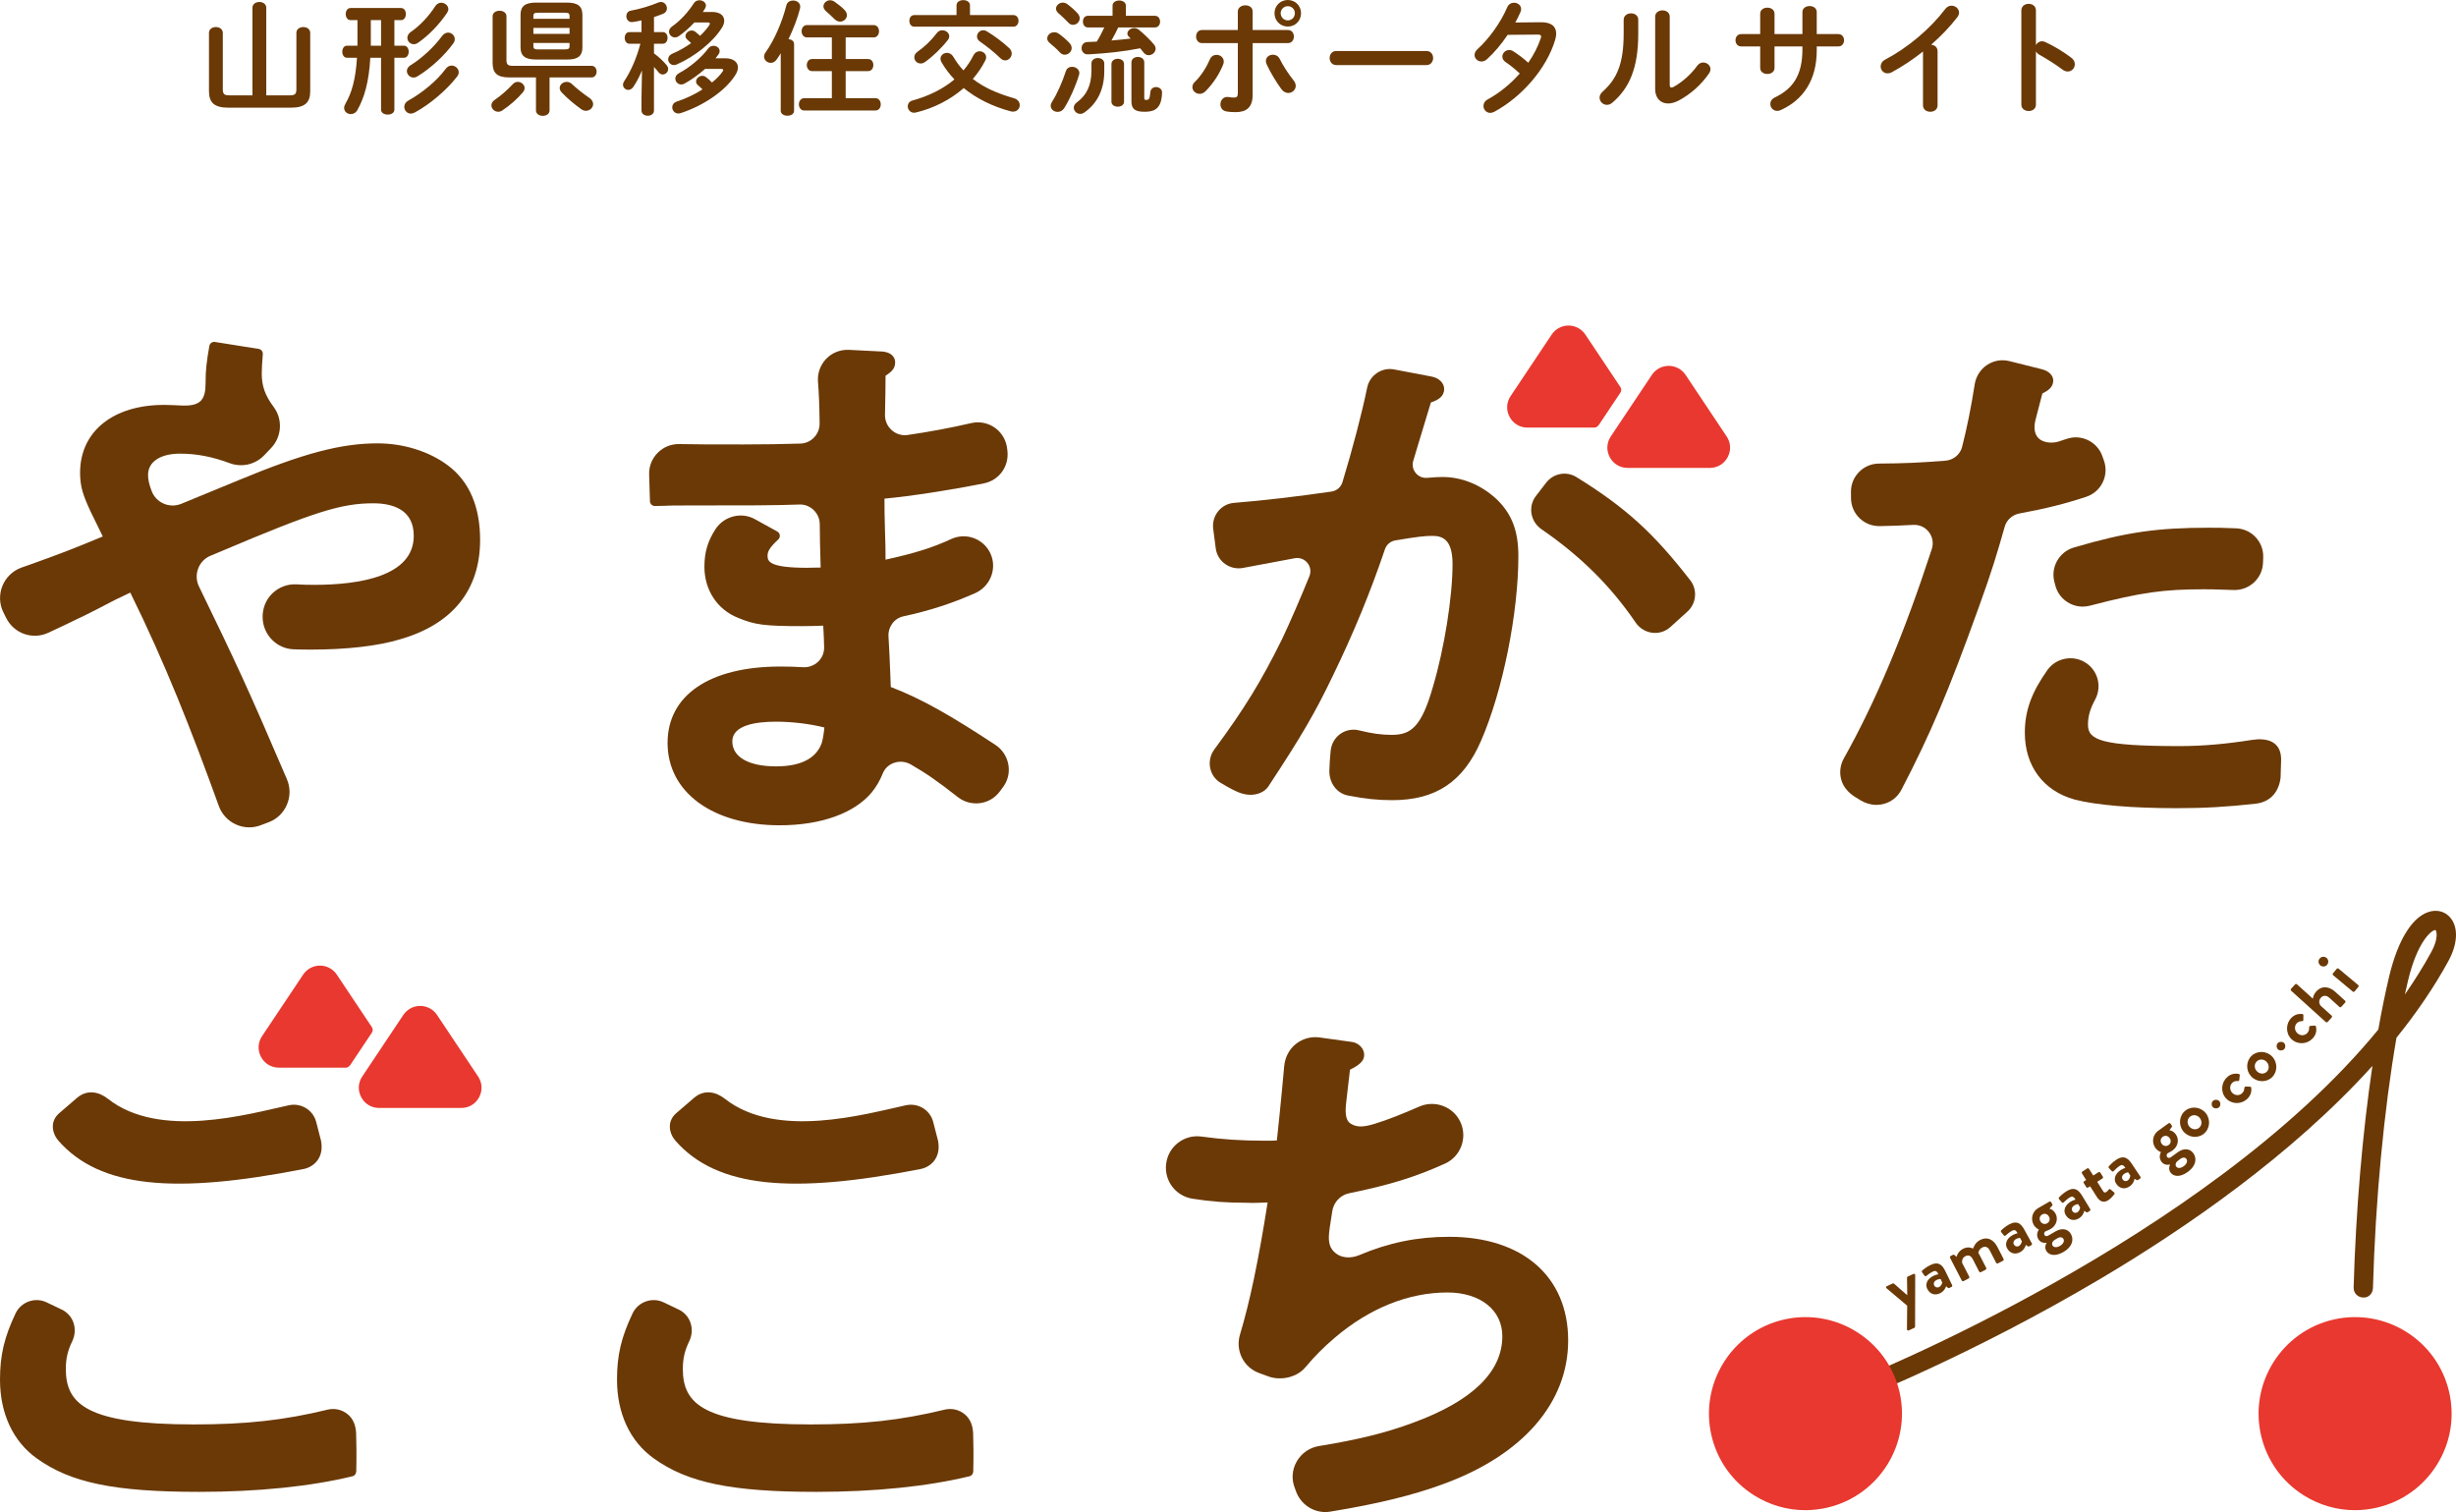
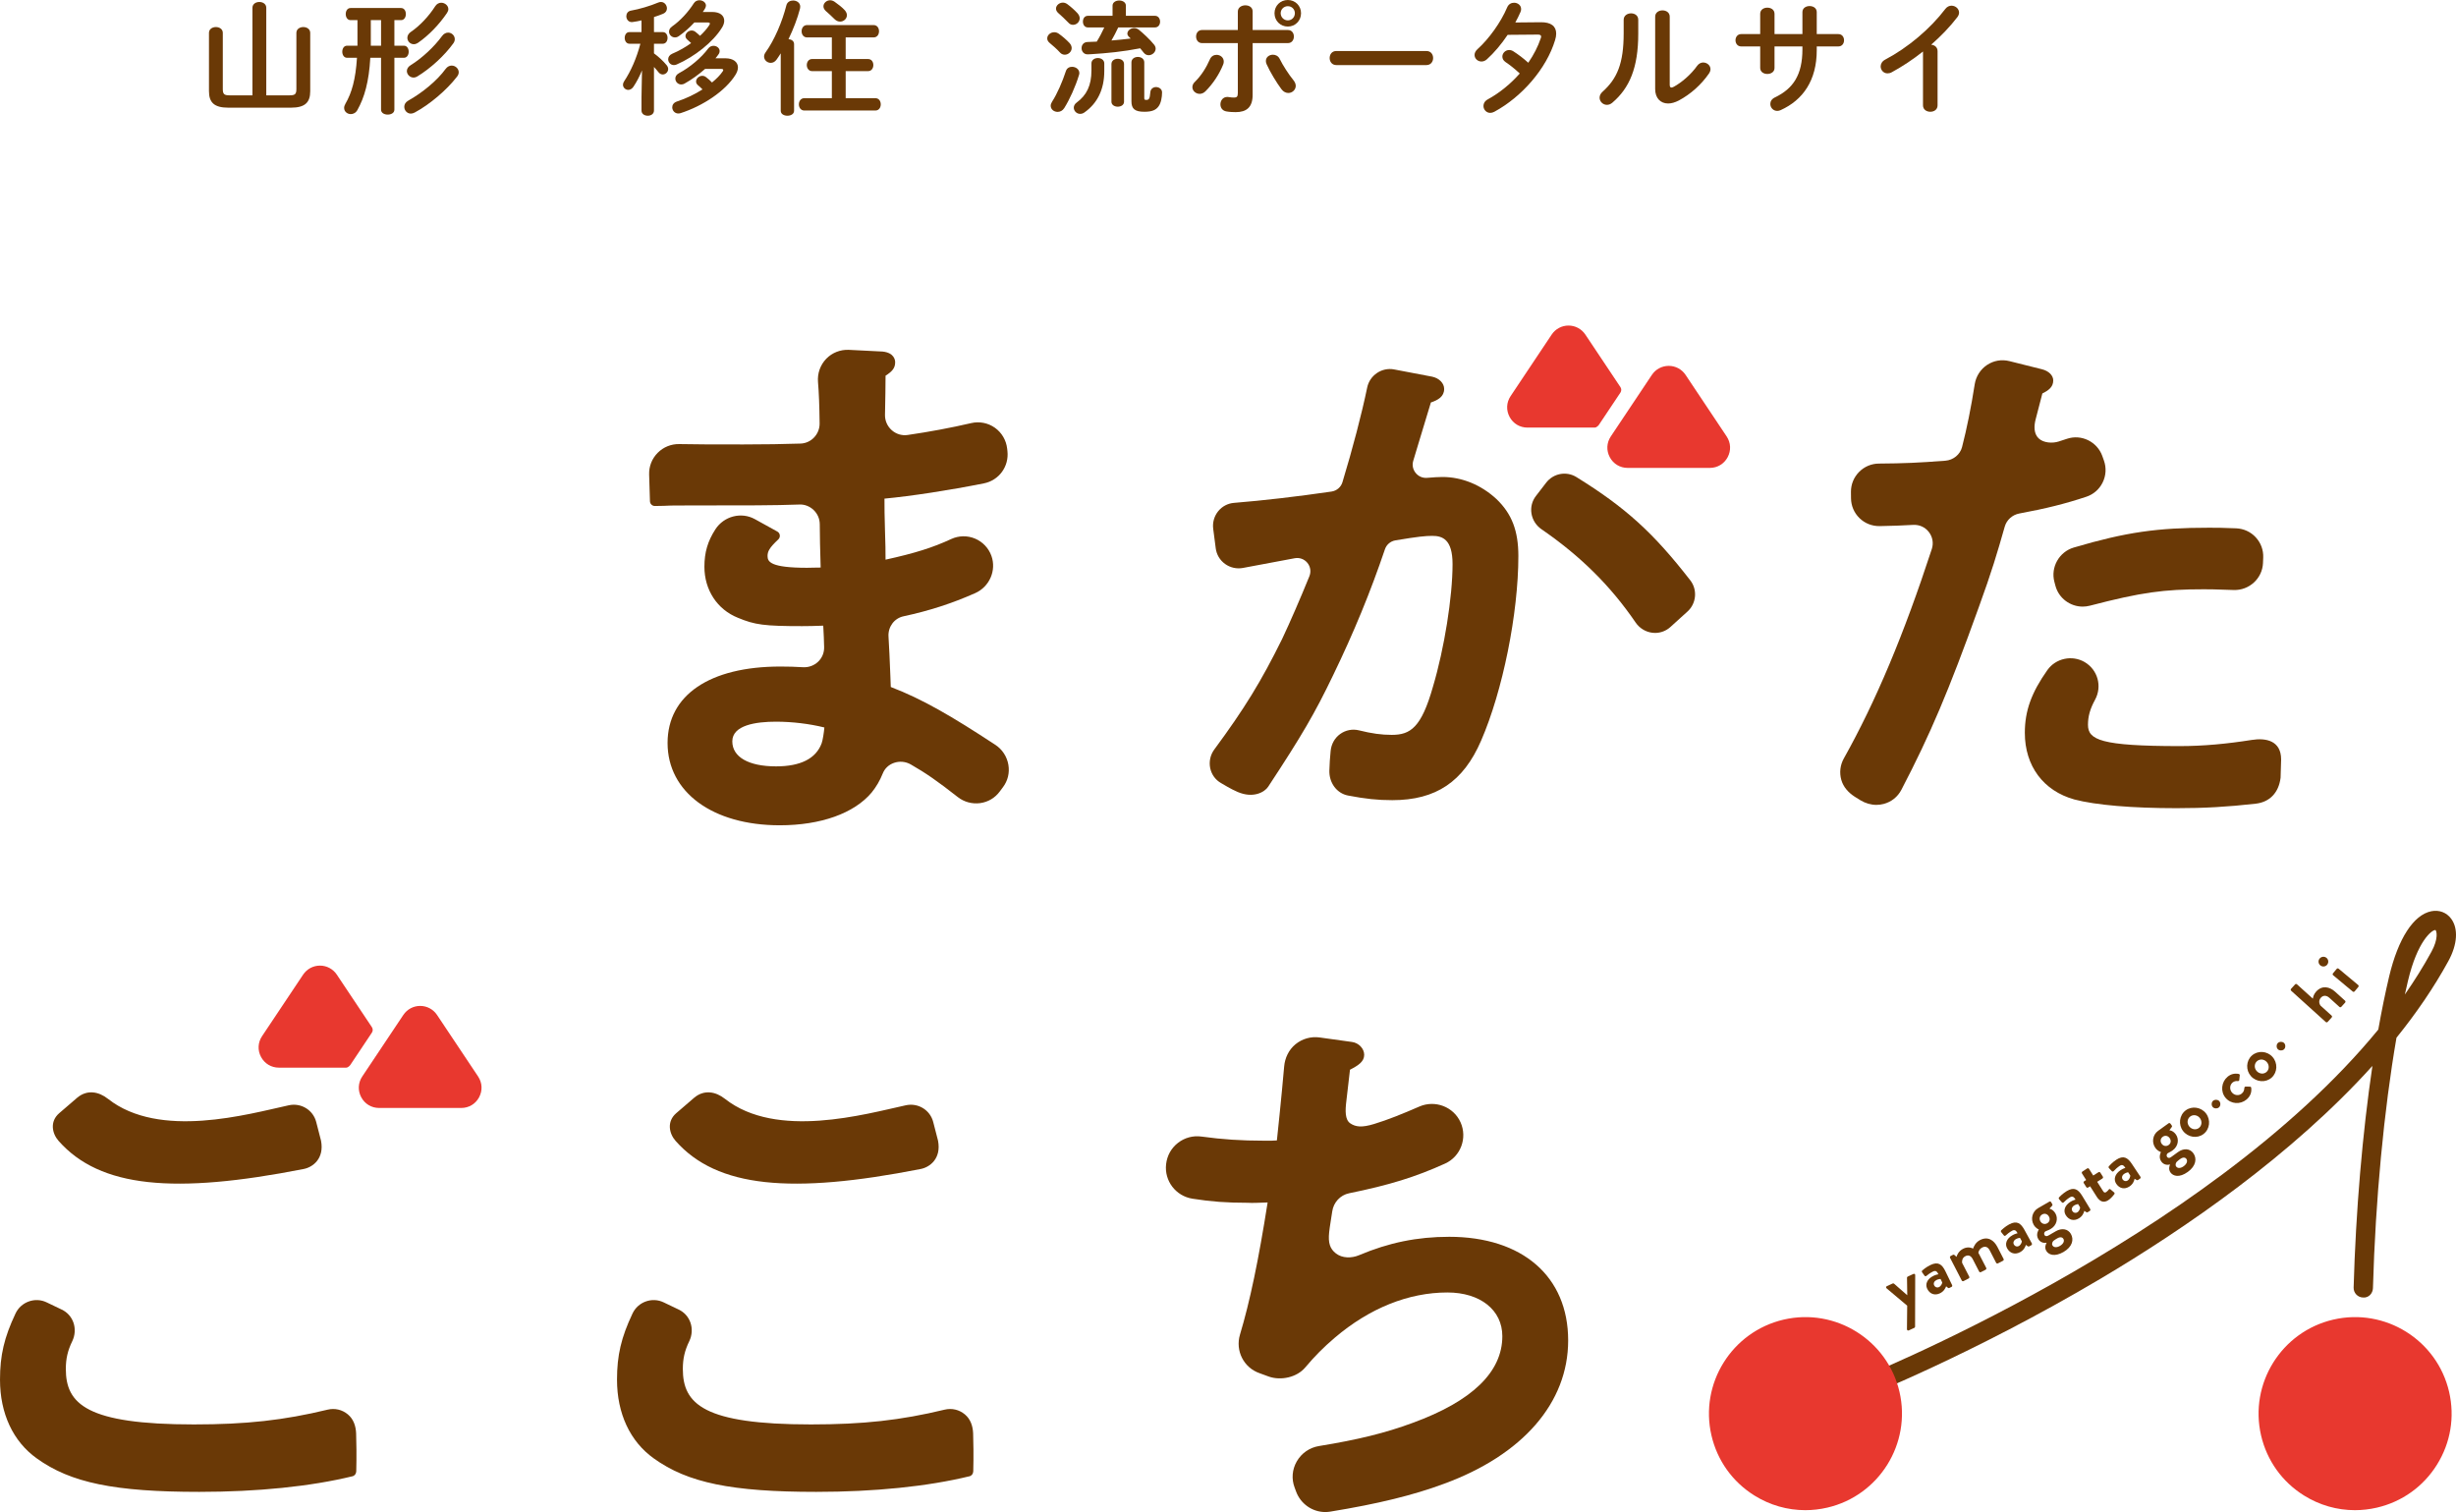
<svg xmlns="http://www.w3.org/2000/svg" id="_レイヤー_2" data-name="レイヤー 2" viewBox="0 0 585.9 360.692">
  <defs>
    <style>
      .cls-1 {
        fill: #e8382f;
      }

      .cls-2 {
        fill: #6a3906;
      }
    </style>
  </defs>
  <g id="_文字" data-name="文字">
    <g>
      <path class="cls-2" d="M443.141,333.781c-.92,0-1.789-.553-2.146-1.462-.466-1.185.117-2.522,1.301-2.988.932-.367,83.836-33.422,125.066-83.736.804-4.537,1.672-8.793,2.598-12.688,2.142-9.008,5.801-14.67,10.041-15.535,1.867-.379,3.638.285,4.745,1.781,1.748,2.37,1.501,6.143-.657,10.092-3.463,6.332-7.664,12.445-12.389,18.302-2.985,17.284-5.018,38.602-5.613,59.731-.036,1.274-1.042,2.361-2.368,2.239-1.272-.036-2.274-1.096-2.239-2.368.518-18.369,2.114-36.904,4.48-52.881-19.108,21.184-44.434,38.654-64.907,50.793-30.298,17.964-56.804,28.457-57.068,28.561-.277.109-.563.16-.842.16ZM580.956,221.852c-.845,0-4.262,2.656-6.511,12.122-.253,1.059-.5,2.146-.743,3.258,2.323-3.335,4.446-6.733,6.34-10.198,1.71-3.126,1.247-4.942.964-5.178-.016-.003-.032-.004-.05-.004Z" />
      <g>
        <g>
          <path class="cls-2" d="M450.057,307.321c-.183-.156-.151-.412.079-.518l1.374-.633c.14-.061.249-.023.336.049l3.132,2.744.016-.007-.061-4.156c.005-.188.109-.253.291-.336l1.223-.564c.244-.11.455.032.442.279l-.029,12.269c-.003.111-.053.246-.175.299l-1.313.605c-.23.105-.458-.029-.45-.293l.056-5.597-4.922-4.143Z" />
          <path class="cls-2" d="M461.244,304.344c.604-.295,1.184-.369,1.184-.369-.357-.78-.731-.933-1.292-.663-.559.271-1.287.772-1.583,1.046-.183.164-.355.079-.479-.102l-.516-.72c-.159-.207-.087-.369.026-.483.098-.103.951-.813,1.92-1.283,1.891-.916,2.804-.144,3.604,1.507l1.589,3.283c.074.147.005.351-.148.425l-.543.263c-.106.052-.204.044-.357-.087l-.381-.32c-.193.485-.535,1.211-1.472,1.667-1.21.586-2.423.201-3.048-1.086-.519-1.071-.045-2.33,1.499-3.077ZM462.578,307.022c.485-.236.755-.87.76-1.096l-.402-.833s-.498.016-.937.228c-.59.289-.821.81-.588,1.295.22.454.699.634,1.168.406Z" />
          <path class="cls-2" d="M465.207,300.044c-.085-.164-.011-.351.138-.429l.553-.286c.135-.07.262-.041.339.033l.5.459c.109-.414.49-1.366,1.552-1.916.853-.438,1.62-.418,2.42-.075.117-.4.556-1.459,1.631-2.015,1.914-.985,3.352.071,4.16,1.642l1.475,2.86c.077.146.026.342-.138.429l-1.213.626c-.164.082-.352.009-.429-.138l-1.528-2.962c-.4-.78-1.03-1.079-1.777-.694-.868.447-.932,1.276-.932,1.276,0,0,.167.29.307.559l1.568,3.038c.074.147.011.351-.14.43l-1.123.577c-.162.085-.352.013-.429-.138l-1.528-2.962c-.402-.777-.998-1.095-1.763-.7-.747.387-.826,1.109-.768,1.59l1.695,3.293c.079.147.013.353-.138.428l-1.21.626c-.148.078-.355.013-.432-.139l-2.791-5.413Z" />
          <path class="cls-2" d="M480.152,294.617c.593-.322,1.165-.429,1.165-.429-.395-.761-.778-.896-1.321-.597-.548.298-1.25.841-1.53,1.128-.175.172-.352.095-.485-.081l-.556-.692c-.164-.196-.103-.364.005-.483.095-.107.908-.861,1.853-1.38,1.843-1.01,2.796-.287,3.678,1.32l1.753,3.201c.082.146.021.35-.124.433l-.532.289c-.103.057-.201.054-.365-.068l-.395-.299c-.167.492-.471,1.237-1.385,1.736-1.178.65-2.412.327-3.101-.925-.572-1.047-.164-2.326,1.34-3.152ZM481.624,297.226c.471-.259.71-.908.702-1.133l-.445-.813s-.495.044-.924.278c-.575.315-.781.847-.522,1.321.244.442.731.596,1.189.347Z" />
          <path class="cls-2" d="M486.382,293.283s-.723-.242-1.226-1.116c-.778-1.354-.365-3.159,1.075-3.988l2.648-1.529c.159-.09.342-.042.434.118l.275.479c.061.103.069.254-.016.342l-.665.731s.842.117,1.438,1.149c.662,1.149.355,2.838-1.173,3.718-.553.316-.998.418-1.231.555-.201.117-.418.515-.217.862.175.304.545.346.866.162l1.861-1.074c1.324-.764,2.836-.63,3.575.653.771,1.34.35,3.094-1.761,4.311-2.153,1.239-3.582.645-4.117-.286-.503-.871-.019-1.713.079-1.885l-.026-.042c-.289.07-1.361.162-1.97-.899-.657-1.135.151-2.259.151-2.259ZM488.378,291.805c.596-.343.752-1.017.4-1.627-.352-.613-1.011-.81-1.607-.469-.583.335-.768,1.023-.416,1.631.35.614,1.041.798,1.623.465ZM491.413,297.205c.813-.469,1.144-1.144.823-1.697-.148-.261-.614-.596-1.472-.101-.318.185-.63.384-.911.602-.14.16-.477.624-.217,1.074.294.511.99.575,1.777.122Z" />
          <path class="cls-2" d="M493.995,286.639c.575-.348,1.144-.479,1.144-.479-.429-.743-.816-.863-1.35-.539-.532.323-1.207.894-1.477,1.195-.167.177-.347.11-.487-.061l-.585-.666c-.175-.192-.119-.363-.016-.485.09-.113.871-.902,1.79-1.462,1.798-1.091,2.783-.408,3.733,1.16l1.893,3.12c.087.147.037.353-.106.44l-.519.314c-.101.062-.199.062-.365-.05l-.408-.286c-.148.503-.418,1.256-1.311,1.798-1.152.698-2.396.432-3.138-.792-.62-1.021-.265-2.317,1.202-3.208ZM495.575,289.184c.461-.281.673-.94.651-1.166l-.479-.79s-.492.062-.911.314c-.561.342-.741.887-.461,1.346.259.43.755.565,1.199.297Z" />
          <path class="cls-2" d="M498.612,282.981l-.482.303c-.143.091-.336.036-.426-.106l-.601-.952c-.101-.156-.058-.343.085-.432l.482-.306-.996-1.577c-.093-.142-.045-.35.098-.441l1.154-.751c.143-.09.339-.034.426.109l1.006,1.59,1.25-.788c.156-.101.342-.058.44.097l.604.952c.09.14.056.342-.101.441l-1.25.79,1.438,2.272c.252.398.5.319.728.175.241-.152.477-.441.596-.596.122-.156.281-.156.413-.038l.847.711c.148.109.167.294.061.44-.042.089-.76.997-1.456,1.44-1.091.691-2.007.315-2.735-.837l-1.581-2.497Z" />
          <path class="cls-2" d="M505.91,279.117c.559-.371,1.123-.522,1.123-.522-.458-.726-.85-.827-1.366-.483-.519.342-1.173.937-1.43,1.247-.162.187-.342.124-.49-.037l-.609-.646c-.183-.181-.135-.353-.034-.479.082-.114.831-.932,1.726-1.528,1.75-1.161,2.759-.52,3.77,1.009l2.015,3.037c.093.14.05.351-.093.442l-.503.335c-.098.065-.196.07-.365-.038l-.421-.267c-.127.507-.365,1.272-1.237,1.844-1.117.744-2.372.527-3.159-.663-.659-.994-.357-2.304,1.072-3.25ZM507.588,281.591c.447-.297.63-.964.604-1.186l-.508-.769s-.492.082-.898.351c-.548.361-.707.911-.41,1.358.281.421.778.535,1.213.246Z" />
          <path class="cls-2" d="M515.516,274.815s-.744-.169-1.334-.988c-.911-1.268-.688-3.109.662-4.08l2.481-1.786c.146-.113.336-.078.445.07l.326.45c.066.095.09.244.016.339l-.588.797s.85.029,1.546.994c.778,1.079.646,2.787-.784,3.819-.519.373-.951.522-1.17.678-.191.138-.365.552-.13.882.204.286.58.286.879.07l1.742-1.258c1.242-.895,2.759-.913,3.625.285.906,1.252.662,3.042-1.313,4.467-2.018,1.456-3.495,1.013-4.125.142-.588-.819-.193-1.705-.117-1.887l-.029-.038c-.281.095-1.337.301-2.052-.695-.768-1.064-.079-2.261-.079-2.261ZM517.351,273.135c.559-.401.646-1.084.233-1.659-.413-.568-1.088-.703-1.65-.299-.543.392-.657,1.096-.244,1.667.413.572,1.115.687,1.66.291ZM520.923,278.206c.763-.555,1.022-1.256.649-1.773-.177-.246-.675-.532-1.477.048-.299.217-.59.447-.845.695-.127.171-.41.669-.106,1.09.344.478,1.043.469,1.779-.06Z" />
          <path class="cls-2" d="M521.389,264.895c1.509-1.148,3.718-.804,4.872.707,1.17,1.537.919,3.76-.593,4.912-1.509,1.15-3.718.804-4.891-.732-1.152-1.509-.9-3.732.612-4.887ZM524.569,269.07c.707-.543.816-1.594.233-2.357-.569-.749-1.605-.911-2.312-.371-.723.551-.826,1.581-.257,2.33.583.759,1.613.947,2.335.397Z" />
          <path class="cls-2" d="M531.398,256.865c.8-.671,1.689-.866,2.674-.684.191.042.294.22.238.416l-.117,1.064c-.029.201-.199.234-.355.23-.4-.058-.874.034-1.234.336-.696.583-.768,1.65-.162,2.372.614.733,1.655.847,2.354.263.551-.463.572-.939.62-1.352.013-.167.122-.301.289-.308l.956.012c.212-.007.373.079.392.285.135,1.05-.214,2.024-1.128,2.792-1.456,1.219-3.707,1.129-5.004-.418-1.274-1.522-.966-3.797.477-5.008Z" />
          <path class="cls-2" d="M537.196,251.802c1.414-1.274,3.643-1.109,4.914.302,1.297,1.436,1.229,3.67-.18,4.946-1.411,1.271-3.643,1.107-4.938-.33-1.274-1.409-1.205-3.645.204-4.918ZM540.713,255.698c.662-.597.68-1.655.037-2.367-.628-.699-1.673-.777-2.335-.18-.673.609-.691,1.644-.061,2.343.643.711,1.684.813,2.359.204Z" />
-           <path class="cls-2" d="M546.62,242.811c.733-.743,1.599-1.019,2.6-.931.188.021.31.189.273.392l-.016,1.068c-.011.203-.175.252-.331.262-.405-.021-.866.115-1.197.45-.641.645-.609,1.713.061,2.375.68.677,1.726.694,2.367.048.508-.515.479-.99.49-1.405-.003-.171.093-.311.259-.339l.951-.075c.214-.024.381.046.418.248.23,1.034-.024,2.034-.863,2.883-1.334,1.352-3.582,1.47-5.018.052-1.411-1.393-1.319-3.688.005-5.028Z" />
          <path class="cls-2" d="M546.572,236.331c-.124-.11-.135-.323-.021-.451l.959-1.059c.114-.126.326-.135.45-.021l3.792,3.429c.04-.422.254-1.109.784-1.693,1.432-1.587,3.241-1.129,4.501.008l2.394,2.166c.127.111.135.326.024.451l-.916,1.01c-.122.136-.323.139-.447.025l-2.41-2.179c-.686-.621-1.47-.628-2.01-.028-.522.573-.498,1.299-.098,1.884l2.645,2.392c.135.123.169.29,0,.474l-.937,1.037c-.111.126-.326.136-.45.023l-8.259-7.467Z" />
          <path class="cls-2" d="M553.528,230.279c-.49-.408-.569-1.129-.159-1.619.418-.502,1.154-.571,1.642-.162.492.409.559,1.141.14,1.643-.41.492-1.133.547-1.623.138ZM556.591,232.637c-.14-.118-.148-.319-.04-.45l.892-1.068c.109-.13.307-.162.45-.045l4.671,3.894c.13.11.148.323.04.451l-.892,1.07c-.109.131-.32.15-.447.04l-4.673-3.891Z" />
        </g>
        <circle class="cls-2" cx="544.146" cy="249.551" r="1.031" />
        <circle class="cls-2" cx="528.649" cy="263.375" r="1.031" />
      </g>
      <g>
        <path class="cls-2" d="M69.089,22.742c1.295,0,1.618-.294,1.618-1.504V7.838c0-.913.826-1.385,1.65-1.385s1.65.471,1.65,1.385v13.904c0,2.65-1.178,3.945-4.623,3.945h-14.905c-3.447,0-4.626-1.295-4.626-3.945V7.838c0-.913.823-1.385,1.65-1.385s1.65.471,1.65,1.385v13.401c0,1.21.323,1.504,1.62,1.504h5.449V1.856c0-.913.823-1.385,1.65-1.385s1.65.471,1.65,1.385v20.886h5.568Z" />
        <path class="cls-2" d="M88.341,13.787c-.323,5.743-1.414,9.484-3.064,12.431-.381.707-1.001,1.001-1.591,1.001-.823,0-1.589-.59-1.589-1.472,0-.297.087-.62.294-.972,1.53-2.624,2.444-5.833,2.77-10.988h-2.357c-.768,0-1.149-.736-1.149-1.443,0-.736.381-1.443,1.149-1.443h2.473v-6.098h-1.65c-.765,0-1.149-.736-1.149-1.443,0-.736.384-1.446,1.149-1.446h12.048c.768,0,1.149.71,1.149,1.446,0,.707-.381,1.443-1.149,1.443h-1.589v6.098h2.267c.765,0,1.149.707,1.149,1.443,0,.707-.384,1.443-1.149,1.443h-2.267v12.371c0,.797-.797,1.178-1.591,1.178s-1.591-.381-1.591-1.178v-12.371h-2.563ZM88.461,10.901h2.444v-6.098h-2.444v6.098ZM107.755,15.643c.853,0,1.679.707,1.679,1.591,0,.323-.119.704-.413,1.059-2.476,3.212-6.511,6.627-10.075,8.542-.323.177-.649.265-.943.265-.913,0-1.56-.794-1.56-1.62,0-.53.265-1.088.943-1.472,3.328-1.856,6.863-4.742,8.923-7.57.413-.559.943-.794,1.446-.794ZM106.9,7.777c.855,0,1.591.707,1.591,1.562,0,.294-.09.649-.326.972-2.092,2.915-5.42,5.981-8.571,7.896-.323.204-.649.294-.943.294-.884,0-1.591-.765-1.591-1.562,0-.5.294-1.03.943-1.414,2.682-1.65,5.627-4.417,7.424-6.892.41-.59.972-.855,1.472-.855ZM105.25.649c.884,0,1.708.678,1.708,1.533,0,.294-.117.588-.323.913-1.827,2.709-4.332,5.33-6.892,7.099-.355.236-.707.352-1.033.352-.853,0-1.53-.707-1.53-1.53,0-.503.265-1.033.882-1.446,1.975-1.324,4.242-3.68,5.746-6.066.381-.59.913-.855,1.443-.855Z" />
-         <path class="cls-2" d="M118.847,26.661c-.884,0-1.62-.739-1.62-1.533,0-.442.236-.943.826-1.327,1.443-.972,3.034-2.386,4.3-3.739.352-.384.765-.532,1.178-.532.823,0,1.62.649,1.62,1.475,0,.294-.119.646-.384.972-1.266,1.53-3.122,3.18-4.92,4.358-.323.236-.678.326-1.001.326ZM131.101,26.335c0,.855-.794,1.297-1.62,1.297-.794,0-1.62-.442-1.62-1.297v-7.864h-6.363c-2.944,0-3.977-1.091-3.977-3.447V3.861c0-.855.826-1.297,1.65-1.297s1.65.442,1.65,1.297v10.514c0,1.004.384,1.327,1.446,1.327h18.852c.794,0,1.207.678,1.207,1.385,0,.678-.413,1.385-1.207,1.385h-10.017v7.864ZM127.86,14.2c-2.563,0-3.68-.855-3.68-2.889V3.506c0-2.031,1.117-2.886,3.68-2.886h7.395c2.563,0,3.68.855,3.68,2.886v7.806c0,2.417-1.56,2.889-3.68,2.889h-7.395ZM135.872,3.8c0-.559-.236-.765-1.059-.765h-6.511c-.823,0-1.059.207-1.059.765v.678h8.629v-.678ZM127.243,8.073h8.629v-1.414h-8.629v1.414ZM134.813,11.783c.823,0,1.059-.204,1.059-.765v-.765h-8.629v.765c0,.707.471.765,1.059.765h6.511ZM140.527,23.301c.678.442.972,1.004.972,1.533,0,.853-.794,1.589-1.708,1.589-.355,0-.736-.087-1.091-.352-1.679-1.178-3.474-2.709-4.713-4.035-.323-.355-.471-.707-.471-1.03,0-.826.797-1.475,1.679-1.475.413,0,.884.148,1.268.532,1.059,1.03,2.77,2.357,4.064,3.238Z" />
        <path class="cls-2" d="M153.155,16.792c-.561,1.385-1.268,2.738-2.034,3.887-.355.53-.826.765-1.237.765-.678,0-1.268-.559-1.268-1.237,0-.265.09-.53.265-.794,1.62-2.447,2.947-5.449,3.89-8.984h-2.621c-.736,0-1.12-.707-1.12-1.385,0-.707.384-1.385,1.091-1.385h2.915v-2.799c-.707.177-1.385.294-2.063.384-.087,0-.175.029-.236.029-.853,0-1.324-.707-1.324-1.414,0-.59.352-1.207,1.117-1.327,2.004-.352,4.509-1.091,6.54-1.943.207-.09.413-.119.62-.119.823,0,1.414.768,1.414,1.533,0,.5-.265,1.001-.884,1.266-.707.297-1.472.561-2.208.797v3.593h2.121c.736,0,1.117.678,1.117,1.385,0,.678-.381,1.385-1.117,1.385h-2.121v2.296c1.088.797,2.208,1.827,3.003,2.799.267.326.384.649.384.943,0,.707-.62,1.297-1.295,1.297-.355,0-.739-.177-1.033-.561-.294-.381-.649-.794-1.059-1.237v10.398c0,.826-.736,1.239-1.475,1.239-.765,0-1.501-.413-1.501-1.239v-3.18l.119-6.392ZM169.915,2.857c1.856,0,2.857.855,2.857,2.092,0,.503-.177,1.091-.561,1.679-2.089,3.389-6.508,6.895-10.779,8.751-.236.117-.471.146-.678.146-.797,0-1.356-.678-1.356-1.385,0-.5.294-1.03.972-1.324,1.62-.678,3.154-1.562,4.507-2.534-.323-.323-.646-.588-.943-.855-.294-.265-.41-.559-.41-.823,0-.678.707-1.327,1.472-1.327.294,0,.617.09.913.326.381.294.736.617,1.088.943.884-.826,1.62-1.65,2.182-2.505.117-.177.175-.323.175-.413,0-.175-.175-.265-.5-.265h-3.209c-1.12,1.207-2.417,2.357-3.683,3.241-.323.236-.649.323-.943.323-.794,0-1.414-.646-1.414-1.385,0-.41.207-.882.736-1.237,1.973-1.385,3.858-3.447,5.184-5.537.323-.5.826-.707,1.327-.707.794,0,1.56.53,1.56,1.266,0,.236-.087.471-.236.736-.146.265-.323.53-.53.794h2.269ZM173.037,13.904c1.914,0,3.005.913,3.005,2.182,0,.559-.207,1.149-.59,1.766-2.386,3.858-7.777,7.424-13.078,9.132-.207.058-.384.087-.561.087-.882,0-1.443-.736-1.443-1.472,0-.559.326-1.12,1.12-1.385,2.179-.707,4.3-1.737,6.098-2.886-.384-.413-.765-.736-1.12-1.033-.294-.265-.413-.559-.413-.853,0-.707.707-1.356,1.475-1.356.323,0,.617.09.911.323.532.413.974.797,1.414,1.268,1.091-.884,1.946-1.769,2.534-2.621.09-.148.148-.265.148-.355,0-.177-.177-.265-.53-.265h-3.802c-1.501,1.327-3.209,2.563-4.859,3.477-.294.177-.59.236-.826.236-.823,0-1.414-.678-1.414-1.414,0-.471.265-.943.855-1.268,2.65-1.414,5.362-3.71,6.982-5.889.352-.471.823-.649,1.266-.649.765,0,1.472.53,1.472,1.266,0,.236-.087.53-.294.797-.207.294-.442.617-.707.911h2.357Z" />
        <path class="cls-2" d="M186.25,12.725c-.323.532-.675,1.033-1.001,1.504-.381.53-.884.765-1.385.765-.823,0-1.589-.649-1.589-1.501,0-.326.117-.678.381-1.033,2.092-2.915,3.948-7.247,4.949-11.221.207-.768.884-1.12,1.591-1.12.855,0,1.708.53,1.708,1.472,0,.148-.029.294-.058.471-.59,2.298-1.591,4.891-2.74,7.276.707.058,1.327.442,1.327,1.178v15.905c0,.797-.794,1.181-1.591,1.181s-1.591-.384-1.591-1.181v-13.697ZM201.745,14.081h5.333c.853,0,1.266.707,1.266,1.443,0,.707-.413,1.443-1.266,1.443h-5.333v6.453h7.07c.884,0,1.297.736,1.297,1.472s-.413,1.472-1.297,1.472h-16.938c-.853,0-1.295-.736-1.295-1.472s.442-1.472,1.295-1.472h6.569v-6.453h-4.713c-.823,0-1.266-.736-1.266-1.443,0-.736.442-1.443,1.266-1.443h4.713v-5.155h-5.921c-.855,0-1.295-.736-1.295-1.472s.44-1.472,1.295-1.472h15.876c.884,0,1.297.736,1.297,1.472s-.413,1.472-1.297,1.472h-6.657v5.155ZM201.538,2.447c.355.41.5.823.5,1.178,0,.853-.765,1.53-1.618,1.53-.442,0-.913-.175-1.327-.588-.62-.649-1.472-1.385-2.092-1.943-.384-.355-.559-.739-.559-1.12,0-.765.736-1.443,1.589-1.443.355,0,.707.117,1.062.352.794.559,1.856,1.356,2.444,2.034Z" />
-         <path class="cls-2" d="M241.854,23.42c.972.265,1.414.972,1.414,1.65,0,.794-.588,1.56-1.62,1.56-.175,0-.381-.029-.588-.087-4.3-1.149-8.1-3.034-11.163-5.537-3.212,2.828-7.218,4.83-11.401,5.83-.146.029-.294.058-.442.058-.913,0-1.501-.794-1.501-1.53,0-.588.352-1.178,1.12-1.385,3.741-1.03,7.215-2.68,10.014-5.036-1.207-1.268-2.237-2.65-3.093-4.125-.148-.265-.236-.559-.236-.794,0-.826.765-1.414,1.562-1.414.53,0,1.088.265,1.472.884.707,1.207,1.53,2.327,2.444,3.299.943-1.091,1.74-2.269,2.386-3.596.355-.675.913-.972,1.475-.972.794,0,1.56.59,1.56,1.443,0,.236-.058.471-.175.707-.826,1.62-1.827,3.124-3.005,4.448,2.592,2.034,5.833,3.477,9.778,4.597ZM228.186,1.297c0-.855.797-1.268,1.62-1.268.797,0,1.591.413,1.591,1.268v2.298h10.369c.794,0,1.207.675,1.207,1.385,0,.675-.413,1.382-1.207,1.382h-23.653c-.797,0-1.178-.707-1.178-1.382,0-.71.381-1.385,1.178-1.385h10.072V1.297ZM224.799,7.218c.823,0,1.65.62,1.65,1.414,0,.323-.119.649-.384.972-1.501,1.914-3.593,3.919-5.391,5.184-.352.265-.736.355-1.059.355-.855,0-1.501-.707-1.501-1.475,0-.471.236-.943.765-1.324,1.65-1.149,3.241-2.65,4.655-4.507.323-.442.794-.62,1.266-.62ZM240.736,11.46c.44.413.617.884.617,1.327,0,.853-.736,1.62-1.56,1.62-.384,0-.797-.177-1.149-.532-1.443-1.414-3.241-2.828-4.891-3.977-.471-.323-.678-.765-.678-1.207,0-.736.62-1.472,1.472-1.472.297,0,.62.087.943.294,1.591.943,3.741,2.534,5.245,3.948Z" />
        <path class="cls-2" d="M255.159,10.281c.352.413.5.826.5,1.178,0,.884-.797,1.591-1.65,1.591-.384,0-.797-.148-1.12-.5-.707-.797-1.798-1.74-2.444-2.269-.442-.355-.62-.736-.62-1.12,0-.794.765-1.472,1.679-1.472.326,0,.678.087,1.033.323.853.59,1.914,1.504,2.621,2.269ZM255.747,15.937c.855,0,1.74.559,1.74,1.501,0,.148-.032.297-.09.471-.823,2.74-2.237,5.833-3.506,7.867-.41.646-1.001.913-1.589.913-.855,0-1.65-.59-1.65-1.475,0-.294.117-.617.323-.943,1.237-1.914,2.473-4.771,3.299-7.305.236-.736.855-1.03,1.472-1.03ZM257.073,3.183c.352.413.5.823.5,1.178,0,.884-.765,1.562-1.591,1.562-.381,0-.823-.148-1.149-.561-.765-.765-1.65-1.65-2.327-2.208-.41-.355-.588-.736-.588-1.091,0-.765.765-1.443,1.65-1.443.323,0,.707.119,1.03.352.855.62,1.798,1.475,2.476,2.211ZM260.373,15.111c0-.823.765-1.266,1.53-1.266s1.533.442,1.533,1.297v1.795c0,4.448-1.679,7.718-4.713,9.868-.355.265-.707.355-1.062.355-.823,0-1.501-.707-1.501-1.475,0-.41.207-.882.707-1.237,2.357-1.737,3.506-4.064,3.506-7.628v-1.71ZM266.764,6.54c-.5,1.062-1.03,2.121-1.62,3.122,1.533-.117,3.064-.294,4.597-.471l-.471-.471c-.236-.236-.326-.471-.326-.707,0-.675.736-1.324,1.62-1.324.355,0,.736.117,1.091.381,1.001.797,2.709,2.386,3.651,3.567.265.323.384.646.384.972,0,.853-.826,1.56-1.65,1.56-.442,0-.855-.175-1.207-.617-.236-.326-.532-.678-.826-1.033-4.123.797-7.864,1.178-11.841,1.414-.236,0-.559.029-.736.029-.913,0-1.414-.765-1.414-1.472,0-.736.471-1.443,1.414-1.472l2.208-.09c.678-1.088,1.268-2.237,1.798-3.387h-3.919c-.794,0-1.178-.707-1.178-1.385,0-.707.384-1.385,1.178-1.385h5.891V1.356c0-.823.797-1.237,1.591-1.237s1.591.413,1.591,1.237v2.415h6.951c.797,0,1.207.707,1.207,1.385,0,.707-.41,1.385-1.207,1.385h-8.778ZM265.144,15.288c0-.853.765-1.266,1.501-1.266.768,0,1.504.413,1.504,1.266v8.984c0,.768-.736,1.178-1.504,1.178-.736,0-1.501-.41-1.501-1.178v-8.984ZM272.979,23.42c0,.323.09.413.471.413.59,0,.855-.177.972-1.827.061-.826.707-1.239,1.356-1.239.707,0,1.443.471,1.443,1.268,0,1.178-.265,2.592-.853,3.357-.59.797-1.443,1.268-3.36,1.268-2.296,0-3.093-.71-3.093-2.505v-9.278c0-.855.768-1.297,1.533-1.297s1.53.442,1.53,1.297v8.542Z" />
        <path class="cls-2" d="M290.229,13.08c.855,0,1.708.617,1.708,1.591,0,.236-.029.471-.146.736-.943,2.327-2.417,4.565-4.213,6.363-.442.442-.943.617-1.385.617-.943,0-1.74-.736-1.74-1.589,0-.442.177-.884.62-1.297,1.472-1.443,2.68-3.328,3.564-5.362.326-.736.943-1.059,1.591-1.059ZM298.829,22.623c0,2.976-1.472,4.125-4.035,4.125-.678,0-1.443-.029-2.267-.177-.943-.177-1.385-.913-1.385-1.679,0-.884.588-1.769,1.65-1.769.087,0,.207,0,.323.032.561.087.913.117,1.268.117.646,0,.911-.207.911-1.059v-11.931h-8.542c-.943,0-1.414-.794-1.414-1.562,0-.794.471-1.56,1.414-1.56h8.542V2.77c0-1.001.913-1.501,1.798-1.501s1.737.471,1.737,1.443v4.448h8.425c.943,0,1.414.765,1.414,1.56,0,.768-.471,1.562-1.414,1.562h-8.425v12.341ZM308.552,19.12c.381.471.559.943.559,1.353,0,.972-.855,1.708-1.766,1.708-.561,0-1.178-.265-1.65-.911-1.149-1.533-2.711-4.096-3.535-5.952-.119-.265-.177-.53-.177-.765,0-.943.823-1.501,1.679-1.501.649,0,1.266.294,1.62,1.001.736,1.501,2.15,3.712,3.27,5.068ZM310.376,3.154c0,1.795-1.382,3.18-3.151,3.18-1.798,0-3.18-1.385-3.18-3.18,0-1.769,1.382-3.154,3.18-3.154,1.769,0,3.151,1.385,3.151,3.154ZM308.904,3.154c0-.943-.736-1.679-1.679-1.679s-1.708.736-1.708,1.679.765,1.708,1.708,1.708,1.679-.765,1.679-1.708Z" />
        <path class="cls-2" d="M340.294,12.167c1.059,0,1.591.826,1.591,1.679,0,.826-.532,1.679-1.591,1.679h-21.503c-1.062,0-1.591-.853-1.591-1.679,0-.853.53-1.679,1.591-1.679h21.503Z" />
        <path class="cls-2" d="M367.559,5.304c2.447-.029,3.683.943,3.683,2.709,0,.471-.087,1.004-.265,1.562-2.063,6.834-7.954,13.549-14.494,17.086-.323.175-.675.265-.972.265-.943,0-1.62-.797-1.62-1.65,0-.59.297-1.178,1.062-1.591,2.799-1.533,5.42-3.683,7.599-6.156-1.295-1.207-2.444-2.092-3.416-2.74-.532-.381-.736-.823-.736-1.295,0-.797.707-1.562,1.618-1.562.326,0,.678.087,1.033.323,1.149.739,2.327,1.62,3.535,2.711,1.295-1.885,2.327-3.89,2.973-5.833.061-.148.09-.294.09-.413,0-.323-.236-.471-.797-.471l-7.186.061c-1.501,2.237-3.241,4.3-4.949,5.83-.413.384-.884.532-1.297.532-.911,0-1.65-.707-1.65-1.562,0-.442.207-.943.707-1.385,2.74-2.473,5.539-6.363,7.07-9.956.326-.797,1.004-1.12,1.65-1.12.855,0,1.681.59,1.681,1.504,0,.204-.032.44-.148.704-.355.826-.765,1.652-1.237,2.505l6.066-.058Z" />
        <path class="cls-2" d="M387.343,4.713c0-1.001.884-1.53,1.766-1.53.855,0,1.71.5,1.71,1.53v3.328c0,8.131-2.092,12.964-6.159,16.438-.44.384-.882.53-1.324.53-.943,0-1.74-.794-1.74-1.708,0-.471.207-.972.707-1.414,3.506-3.151,5.039-6.776,5.039-13.962v-3.212ZM398.329,20.208c0,.442.119.678.413.678.148,0,.355-.087.59-.207,1.824-1.001,4.064-2.886,5.537-4.978.413-.559.943-.794,1.443-.794.884,0,1.74.675,1.74,1.589,0,.326-.119.678-.355,1.033-1.827,2.65-4.387,4.949-7.215,6.45-.913.471-1.769.707-2.534.707-1.798,0-3.093-1.266-3.093-3.447V3.977c0-1.001.882-1.501,1.737-1.501.884,0,1.737.5,1.737,1.501v16.231Z" />
        <path class="cls-2" d="M423.327,16.202c0,.972-.855,1.443-1.71,1.443s-1.708-.471-1.708-1.443v-5.126h-4.536c-.884,0-1.356-.736-1.356-1.472s.471-1.472,1.356-1.472h4.536V3.299c0-1.001.855-1.472,1.708-1.472s1.71.471,1.71,1.472v4.832h6.657V2.889c0-.974.855-1.446,1.708-1.446s1.708.471,1.708,1.446v5.243h5.155c.913,0,1.356.736,1.356,1.472s-.442,1.472-1.356,1.472h-5.155v.913c0,7.16-3.267,11.873-8.629,14.288-.265.117-.53.177-.797.177-.972,0-1.647-.797-1.647-1.65,0-.59.294-1.178,1.088-1.562,4.361-2.092,6.569-5.362,6.569-11.489v-.678h-6.657v5.126Z" />
        <path class="cls-2" d="M458.749,12.283c-2.444,1.946-5.007,3.625-7.451,4.951-.355.204-.707.265-1.033.265-.943,0-1.618-.797-1.618-1.65,0-.59.323-1.239,1.117-1.65,5.333-2.799,10.724-7.334,14.317-12.079.413-.53.943-.765,1.472-.765.913,0,1.798.707,1.798,1.65,0,.323-.119.707-.413,1.091-1.737,2.267-3.887,4.507-6.244,6.569.794.058,1.53.588,1.53,1.53v12.932c0,1.03-.853,1.533-1.737,1.533-.855,0-1.74-.503-1.74-1.533v-12.845Z" />
-         <path class="cls-2" d="M485.686,10.753c.294-.53.826-.913,1.443-.913.265,0,.503.058.768.177,1.824.823,4.387,2.327,6.244,3.77.59.442.826,1.001.826,1.53,0,.943-.736,1.74-1.679,1.74-.384,0-.826-.119-1.239-.442-1.708-1.297-4.213-2.828-5.507-3.535-.413-.236-.678-.5-.855-.826v12.696c0,1.033-.853,1.533-1.737,1.533-.855,0-1.74-.5-1.74-1.533V2.476c0-1.033.884-1.562,1.74-1.562.884,0,1.737.53,1.737,1.562v8.277Z" />
      </g>
      <g>
-         <path class="cls-2" d="M106.943,111.09c-4.473-3.388-10.627-5.331-16.882-5.331-8.713,0-17.672,2.371-33.049,8.75l-13.769,5.67c-1.345.552-2.825.541-4.166-.032-1.329-.567-2.349-1.611-2.869-2.942-.625-1.594-.891-2.764-.891-3.912,0-3.131,2.921-5.076,7.623-5.076,3.956,0,7.631.706,11.914,2.289,2.848,1.047,6.053.308,8.163-1.896l1.62-1.691c2.603-2.717,2.869-6.867.632-9.87-2.035-2.731-2.828-4.962-2.828-7.958,0-1.145.107-2.605.222-4.186l.032-.442c.044-.604-.383-1.14-.98-1.234l-10.442-1.656c-.307-.052-.62.028-.871.211-.252.184-.41.462-.463.768-.63,3.594-.902,5.712-.892,8.672.014,4.066-1.083,5.71-5.742,5.511-1.319-.056-2.689-.147-4.188-.147-12.159,0-20.015,6.356-20.015,16.194,0,3.326.745,5.46,2.535,9.295,1.538,3.18,2.5,5.124,2.883,5.898l-1.806.743c-5.255,2.163-7.221,2.973-15.683,6.013-.544.181-1.18.404-1.9.659-2.073.743-3.736,2.342-4.562,4.39-.822,2.036-.737,4.327.234,6.286l.639,1.292c1.872,3.773,6.308,5.345,10.105,3.575l3.97-1.868c3.553-1.68,5.698-2.693,11.89-5.946.732-.367,1.377-.667,1.998-.957.563-.262,1.107-.516,1.676-.8,8.42,17.097,14.55,32.748,21.116,50.892.711,1.963,2.146,3.526,4.041,4.399,1.027.473,2.12.71,3.213.71.913,0,1.828-.165,2.707-.496l1.938-.731c1.97-.743,3.512-2.225,4.344-4.174.838-1.966.839-4.128.001-6.089-9.057-21.183-12.254-28.038-20.971-45.959-.654-1.345-.727-2.86-.207-4.266.51-1.378,1.526-2.457,2.861-3.036.826-.357,1.701-.728,2.813-1.182,22.072-9.351,28.484-11.37,36.102-11.37,4.409,0,9.663,1.345,9.663,7.753,0,9.668-12.941,11.698-23.799,11.698-1.556,0-2.844-.034-4.12-.113-2.146-.144-4.282.658-5.828,2.167-1.544,1.505-2.384,3.602-2.302,5.873.14,4.023,3.375,7.297,7.362,7.452,1.218.049,2.501.069,4.123.069,8.623,0,16.005-.854,21.335-2.466,12.467-3.581,19.056-11.764,19.056-23.664,0-7.958-2.554-13.926-7.591-17.74Z" />
        <path class="cls-2" d="M237.452,177.678c-10.342-6.788-17.424-10.93-24.95-13.799l-.102-2.739c-.132-3.637-.295-6.812-.44-9.306-.135-2.319,1.372-4.348,3.582-4.82,6.115-1.312,11.546-3.067,17.092-5.523,3.421-1.516,5.122-5.424,3.874-8.898-.666-1.855-2.093-3.355-3.912-4.116-1.818-.763-3.884-.723-5.672.103-4.419,2.045-8.629,3.376-15.67,4.924-.003-2.318-.02-3.629-.128-6.747-.118-3.597-.127-5.811-.128-7.812,6.336-.594,15.484-1.996,23.726-3.643,3.604-.72,6.015-4.031,5.607-7.701l-.066-.59c-.224-2.003-1.291-3.818-2.928-4.978-1.634-1.156-3.692-1.561-5.644-1.107-4.857,1.125-9.958,2.079-15.16,2.834-1.37.204-2.75-.214-3.794-1.137-1.056-.932-1.647-2.272-1.619-3.675l.015-.708c.065-3.342.114-5.829.122-8.624,1.549-.989,2.29-1.798,2.29-3.195,0-.531-.213-2.285-3.017-2.566l-8.041-.405c-2.006-.086-3.974.673-5.376,2.122-1.427,1.476-2.146,3.507-1.971,5.571.217,2.552.335,5.596.383,9.87.029,2.558-2.004,4.709-4.533,4.795-3.761.13-8.857.207-13.634.207-7.256,0-11.063,0-15.319-.086-1.93-.033-3.77.703-5.142,2.086-1.374,1.389-2.098,3.23-2.04,5.184l.196,6.372c.02.629.535,1.129,1.165,1.129,1.521,0,3.046-.07,3.846-.107l3.92-.021c14.579,0,20.613,0,26.685-.222,1.239-.077,2.504.417,3.434,1.311.933.895,1.451,2.098,1.459,3.391.017,3.142.068,5.469.213,10.33-1.172.057-2.171-.008-3.259.057-8.684,0-9.41-1.438-9.41-2.786,0-1.091.371-1.926,2.566-3.989.271-.254.404-.624.357-.993-.046-.371-.266-.695-.592-.875l-5.354-2.959c-3.241-1.791-7.375-.726-9.42,2.424-1.838,2.836-2.621,5.51-2.621,8.94,0,5.529,3.061,10.19,7.973,12.156,4.066,1.701,6.361,2,15.351,2,1.72,0,3.004-.044,4.082-.081.334-.011.646-.021.945-.03.118,1.94.172,3.571.211,5.102.034,1.332-.471,2.571-1.422,3.486-.962.927-2.301,1.414-3.65,1.323-1.742-.11-3.527-.159-5.384-.159-16.839,0-26.893,6.815-26.893,18.233,0,11.743,10.755,19.634,26.764,19.634,9.77,0,17.755-2.844,21.919-7.818,1.112-1.373,1.979-2.86,2.653-4.546.474-1.192,1.421-2.086,2.668-2.522,1.331-.465,2.789-.328,4.007.367,3.602,2.059,6.43,4.022,11.21,7.779,1.505,1.185,3.449,1.709,5.358,1.452,1.898-.262,3.561-1.255,4.683-2.795l.735-.985c1.172-1.541,1.634-3.453,1.303-5.383-.332-1.936-1.46-3.662-3.097-4.736ZM196.661,173.536c-.097,1.166-.391,3.087-.658,3.794-1.362,3.638-5.023,5.484-10.883,5.484-6.526,0-10.422-2.231-10.422-5.967,0-3.879,5.668-4.693,10.422-4.693,3.853,0,8.003.5,11.541,1.382Z" />
        <path class="cls-2" d="M305.882,152.388c-5.039,10.19-8.976,16.606-16.205,26.403-.948,1.283-1.299,2.915-.965,4.477.32,1.499,1.255,2.783,2.566,3.523.589.332,2.244,1.386,3.954,2.119,3.755,1.609,6.455.045,7.301-1.241,8.085-12.289,11.129-17.513,15.504-26.617,4.941-10.209,8.868-19.753,12.355-30.037.377-1.109,1.334-1.918,2.5-2.113,5.449-.911,7.181-1.071,8.804-1.071,2.384,0,4.823.8,4.823,6.732,0,7.84-1.962,20.129-4.671,29.232-2.772,9.784-5.379,11.505-9.83,11.505-2.452,0-4.786-.322-7.806-1.075-1.566-.389-3.209-.068-4.517.88-1.321.957-2.114,2.441-2.263,4.064-.157,1.718-.261,2.965-.302,4.69-.066,2.795,1.687,5.38,4.458,5.913,4.15.797,7.043,1.104,10.553,1.104,10.411,0,16.949-4.381,21.193-14.202,5.149-11.836,8.885-30.351,8.885-44.024,0-6.015-1.553-10.075-5.211-13.589-3.673-3.404-8.251-5.278-12.894-5.278-.907,0-2.204.077-3.626.201-1.098.101-2.09-.331-2.771-1.168-.67-.825-.878-1.88-.571-2.897l1.194-3.973c.87-2.905,1.826-6.098,3.012-9.94,1.712-.568,3.167-1.409,3.167-3.222,0-1.35-1.161-2.551-2.823-2.919-.012-.003-.024-.005-.034-.008l-9.086-1.729c-2.922-.56-5.816,1.382-6.422,4.331-1.272,6.172-3.481,14.616-5.906,22.59-.355,1.164-1.376,2.032-2.6,2.211-8.236,1.202-16.277,2.135-23.257,2.699-1.495.12-2.84.831-3.788,2.002-.944,1.166-1.376,2.69-1.182,4.181l.602,4.648c.196,1.511.985,2.837,2.223,3.735,1.227.89,2.784,1.239,4.271.956,4.244-.802,8.376-1.574,12.349-2.313,1.15-.209,2.281.197,3.021,1.1.743.91.921,2.105.478,3.2-2.083,5.141-4.752,11.282-6.483,14.919Z" />
        <path class="cls-2" d="M376.078,113.808c-2.392-1.481-5.5-.91-7.231,1.338l-2.444,3.177c-.917,1.193-1.293,2.669-1.059,4.157.237,1.509,1.105,2.879,2.382,3.759,9.347,6.434,16.485,13.507,22.465,22.258.933,1.364,2.394,2.256,4.009,2.447.212.025.425.038.635.038,1.341-.001,2.644-.498,3.65-1.41l4.087-3.702c2.12-1.921,2.412-5.187.665-7.436-8.842-11.382-15.442-17.366-27.159-24.626Z" />
        <path class="cls-2" d="M497.72,118.494c1.716-.573,3.101-1.79,3.898-3.424.797-1.64.903-3.487.294-5.202l-.384-1.08c-1.221-3.421-4.994-5.272-8.425-4.119l-1.967.643c-1.515.49-3.637.359-4.805-.747-1.178-1.123-1.123-2.976-.708-4.546l1.599-6.161c1.462-.72,2.595-1.524,2.595-3.109,0-1.192-1.072-2.26-2.666-2.658l-7.806-1.953c-1.843-.454-3.718-.135-5.304.911-1.583,1.049-2.661,2.734-2.958,4.624-.871,5.567-1.861,10.467-3.021,14.979-.455,1.767-2.084,3.102-3.964,3.245-6.416.495-9.826.642-15.874.686-1.795.013-3.477.727-4.737,2.008-1.26,1.282-1.943,2.973-1.928,4.767l.016,1.503c.019,1.802.741,3.487,2.031,4.745,1.284,1.251,2.981,1.908,4.761,1.895,3.013-.049,5.478-.144,8.071-.293,1.446-.069,2.809.534,3.704,1.697.908,1.178,1.162,2.664.702,4.076-6.675,20.427-13.34,36.292-20.976,49.93-.887,1.583-1.101,3.409-.606,5.142.49,1.71,1.687,3.013,3.18,3.985.505.329.941.597,1.412.88,1.156.694,2.477,1.082,3.777,1.082.585,0,1.173-.075,1.748-.228,1.84-.49,3.336-1.689,4.215-3.375,6.937-13.317,11.245-23.482,18.447-43.504,3.127-8.605,4.432-13.021,6.206-19.268.455-1.598,1.822-2.828,3.482-3.132,6.294-1.161,11.076-2.357,15.99-4.001Z" />
        <path class="cls-2" d="M537.176,176.507c-5.919.94-11.562,1.47-17.183,1.47-18.844,0-21.887-1.496-21.887-5.076,0-2.035.492-3.773,1.697-6,1.734-3.2.633-7.142-2.507-8.975-2.989-1.736-6.89-.898-8.883,1.924-3.816,5.402-5.372,9.736-5.372,14.961,0,7.901,4.414,13.843,11.822,15.901,5.094,1.338,13.75,2.075,24.37,2.075,6.675,0,12.148-.311,18.892-1.074,3.278-.372,5.468-2.549,5.929-6.178l.129-4.368c0-4.461-3.573-5.206-7.007-4.661Z" />
        <path class="cls-2" d="M490.092,138.795l.249.94c.797,2.987,3.53,4.969,6.506,4.969.564,0,1.133-.071,1.703-.218,12.304-3.207,17.686-3.916,27.176-3.916,1.268,0,2.312,0,7.162.173,3.67.115,6.818-2.75,6.969-6.428l.053-1.308c.074-1.795-.559-3.512-1.782-4.834-1.218-1.319-2.879-2.065-4.668-2.146-2.967-.135-4.814-.143-6.461-.143-12.283,0-19.741,1.031-32.286,4.729-3.479,1.026-5.55,4.696-4.62,8.182Z" />
        <path class="cls-2" d="M72.469,278.852c2.163-.425,4.935-2.486,4.113-6.752l-1.148-4.456c-.74-2.87-3.614-4.63-6.548-3.984-9.678,2.11-30.816,8.167-43.144-1.548-2.195-1.73-4.918-2.223-7.261-.314l-4.366,3.755c-2.261,1.964-1.722,4.814-.127,6.616,9.875,11.159,27.563,12.761,58.48,6.684Z" />
        <path class="cls-2" d="M84.956,341.915c-.073-1.749-.621-3.396-1.973-4.521-1.356-1.131-3.113-1.54-4.826-1.127-10.475,2.535-19.42,3.523-31.906,3.523-25.547,0-30.547-4.849-30.547-13.227,0-2.458.445-4.381,1.536-6.634.674-1.393.776-3.008.277-4.432-.481-1.37-1.466-2.47-2.776-3.098l-3.635-1.738c-1.325-.632-2.817-.707-4.213-.213-1.414.5-2.545,1.52-3.185,2.87-2.703,5.702-3.708,9.982-3.708,15.793,0,8.073,3.114,14.742,8.763,18.776,8.077,5.824,18.584,7.99,38.763,7.99,13.914,0,26.562-1.288,36.574-3.727.543-.132.873-.63.888-1.188.094-3.327.036-7.434-.032-9.046Z" />
        <path class="cls-2" d="M219.661,278.852c2.163-.425,4.935-2.486,4.113-6.752l-1.148-4.456c-.74-2.87-3.614-4.63-6.548-3.984-9.678,2.11-30.816,8.167-43.144-1.548-2.195-1.73-4.918-2.223-7.261-.314l-4.366,3.755c-2.261,1.964-1.722,4.814-.127,6.616,9.875,11.159,27.563,12.761,58.48,6.684Z" />
        <path class="cls-2" d="M232.148,341.915c-.073-1.749-.621-3.396-1.973-4.521-1.356-1.131-3.113-1.54-4.826-1.127-10.475,2.535-19.42,3.523-31.906,3.523-25.547,0-30.547-4.849-30.547-13.227,0-2.458.445-4.381,1.536-6.634.674-1.393.776-3.008.277-4.432-.481-1.37-1.466-2.47-2.776-3.098l-3.635-1.738c-1.325-.632-2.817-.707-4.213-.213-1.414.5-2.545,1.52-3.185,2.87-2.703,5.702-3.708,9.982-3.708,15.793,0,8.073,3.114,14.742,8.763,18.776,8.077,5.824,18.584,7.99,38.763,7.99,13.914,0,26.562-1.288,36.574-3.727.543-.132.873-.63.888-1.188.094-3.327.036-7.434-.032-9.046Z" />
        <path class="cls-2" d="M345.672,295.033c-7.56,0-14.371,1.393-21.439,4.381-1.797.76-4.027.763-5.54-.417-1.455-1.135-1.863-2.547-1.614-4.999.154-1.515.475-3.143.736-5.003.303-2.17,1.918-3.916,4.018-4.345,9.634-1.965,15.842-3.886,22.908-7.087,3.715-1.684,5.368-6.101,3.684-9.847-1.663-3.703-6.071-5.388-9.826-3.755-4.1,1.783-7.504,3.157-10.767,4.152-2.973.906-4.416.718-5.701-.139-1.286-.857-1.232-3.016-.946-5.332.233-1.888.503-4.303.865-7.463,2.068-1.063,3.391-1.965,3.391-3.559,0-1.485-1.311-2.86-2.923-3.066l-7.702-1.071c-2.065-.29-4.17.306-5.776,1.628-1.597,1.313-2.517,3.253-2.694,5.31-.607,7.054-1.712,17.505-1.733,17.624-1.033.064-1.822.105-3.136.062-5.321,0-9.9-.303-14.849-.984-2.019-.277-4.011.259-5.616,1.508-1.595,1.241-2.598,3.028-2.831,5.098-.446,3.982,2.321,7.591,6.302,8.217,4.5.708,8.071.972,13.178.972,1.172.078,2.384,0,4.742-.077-2.154,13.726-4.254,23.761-6.589,31.498-1.173,3.89.9,7.953,4.722,9.251l2.201.806c2.876.982,6.631.171,8.615-2.169,2.449-2.882,4.297-4.742,7.058-7.108,8.305-7.067,17.601-10.803,26.885-10.803,7.835,0,13.099,4.189,13.099,10.424,0,8.541-7.199,15.502-21.402,20.687-6.503,2.4-12.976,4-22.344,5.522-2.233.363-4.165,1.7-5.297,3.671-1.105,1.922-1.289,4.197-.506,6.238l.32.866c1.076,3.013,3.903,4.966,6.988,4.966.389,0,.782-.032,1.177-.095,11.266-1.83,19.877-3.936,27.091-6.626,18.86-6.895,29.678-19.363,29.678-34.21,0-15.253-10.892-24.728-28.424-24.728Z" />
      </g>
      <path class="cls-1" d="M88.721,246.325l-5.002,7.492c-.201.381-.706.865-1.137.865h-16.05c-1.811,0-3.404-.953-4.258-2.551-.855-1.598-.765-3.451.241-4.958l9.801-14.683c.898-1.345,2.399-2.149,4.015-2.149s3.119.804,4.017,2.15l8.372,12.54c.261.392.261.903,0,1.295ZM114.055,256.788l-9.8-14.683c-.898-1.344-2.4-2.147-4.017-2.147s-3.119.804-4.017,2.147l-9.801,14.685c-1.006,1.507-1.096,3.36-.241,4.957.854,1.598,2.445,2.551,4.258,2.551h19.6c1.812,0,3.405-.953,4.259-2.551.854-1.598.764-3.451-.242-4.958Z" />
      <path class="cls-1" d="M386.572,93.642l-5.002,7.492c-.201.381-.706.865-1.137.865h-16.05c-1.811,0-3.404-.953-4.258-2.551-.855-1.598-.765-3.451.241-4.958l9.801-14.683c.898-1.345,2.399-2.149,4.015-2.149s3.119.804,4.017,2.15l8.372,12.54c.261.392.261.903,0,1.295ZM411.906,104.106l-9.8-14.683c-.898-1.344-2.4-2.147-4.017-2.147s-3.119.804-4.017,2.147l-9.801,14.685c-1.006,1.507-1.096,3.36-.241,4.957.854,1.598,2.445,2.551,4.258,2.551h19.6c1.812,0,3.405-.953,4.259-2.551.854-1.598.764-3.451-.242-4.958Z" />
      <g>
        <path class="cls-1" d="M425.502,314.787c-12.365,2.872-20.089,15.269-17.217,27.633,1.391,5.991,5.032,11.08,10.251,14.333,3.699,2.305,7.877,3.491,12.13,3.491,1.748,0,3.508-.201,5.252-.606,12.365-2.87,20.089-15.266,17.219-27.633-2.873-12.364-15.267-20.086-27.634-17.217Z" />
        <path class="cls-1" d="M584.254,332.004c-2.876-12.364-15.259-20.086-27.635-17.217-12.365,2.872-20.089,15.267-17.219,27.633,1.393,5.991,5.031,11.08,10.252,14.333,3.699,2.305,7.877,3.491,12.13,3.491,1.748,0,3.508-.201,5.253-.606,5.989-1.39,11.078-5.031,14.33-10.25,3.254-5.219,4.279-11.392,2.889-17.383Z" />
      </g>
    </g>
  </g>
</svg>